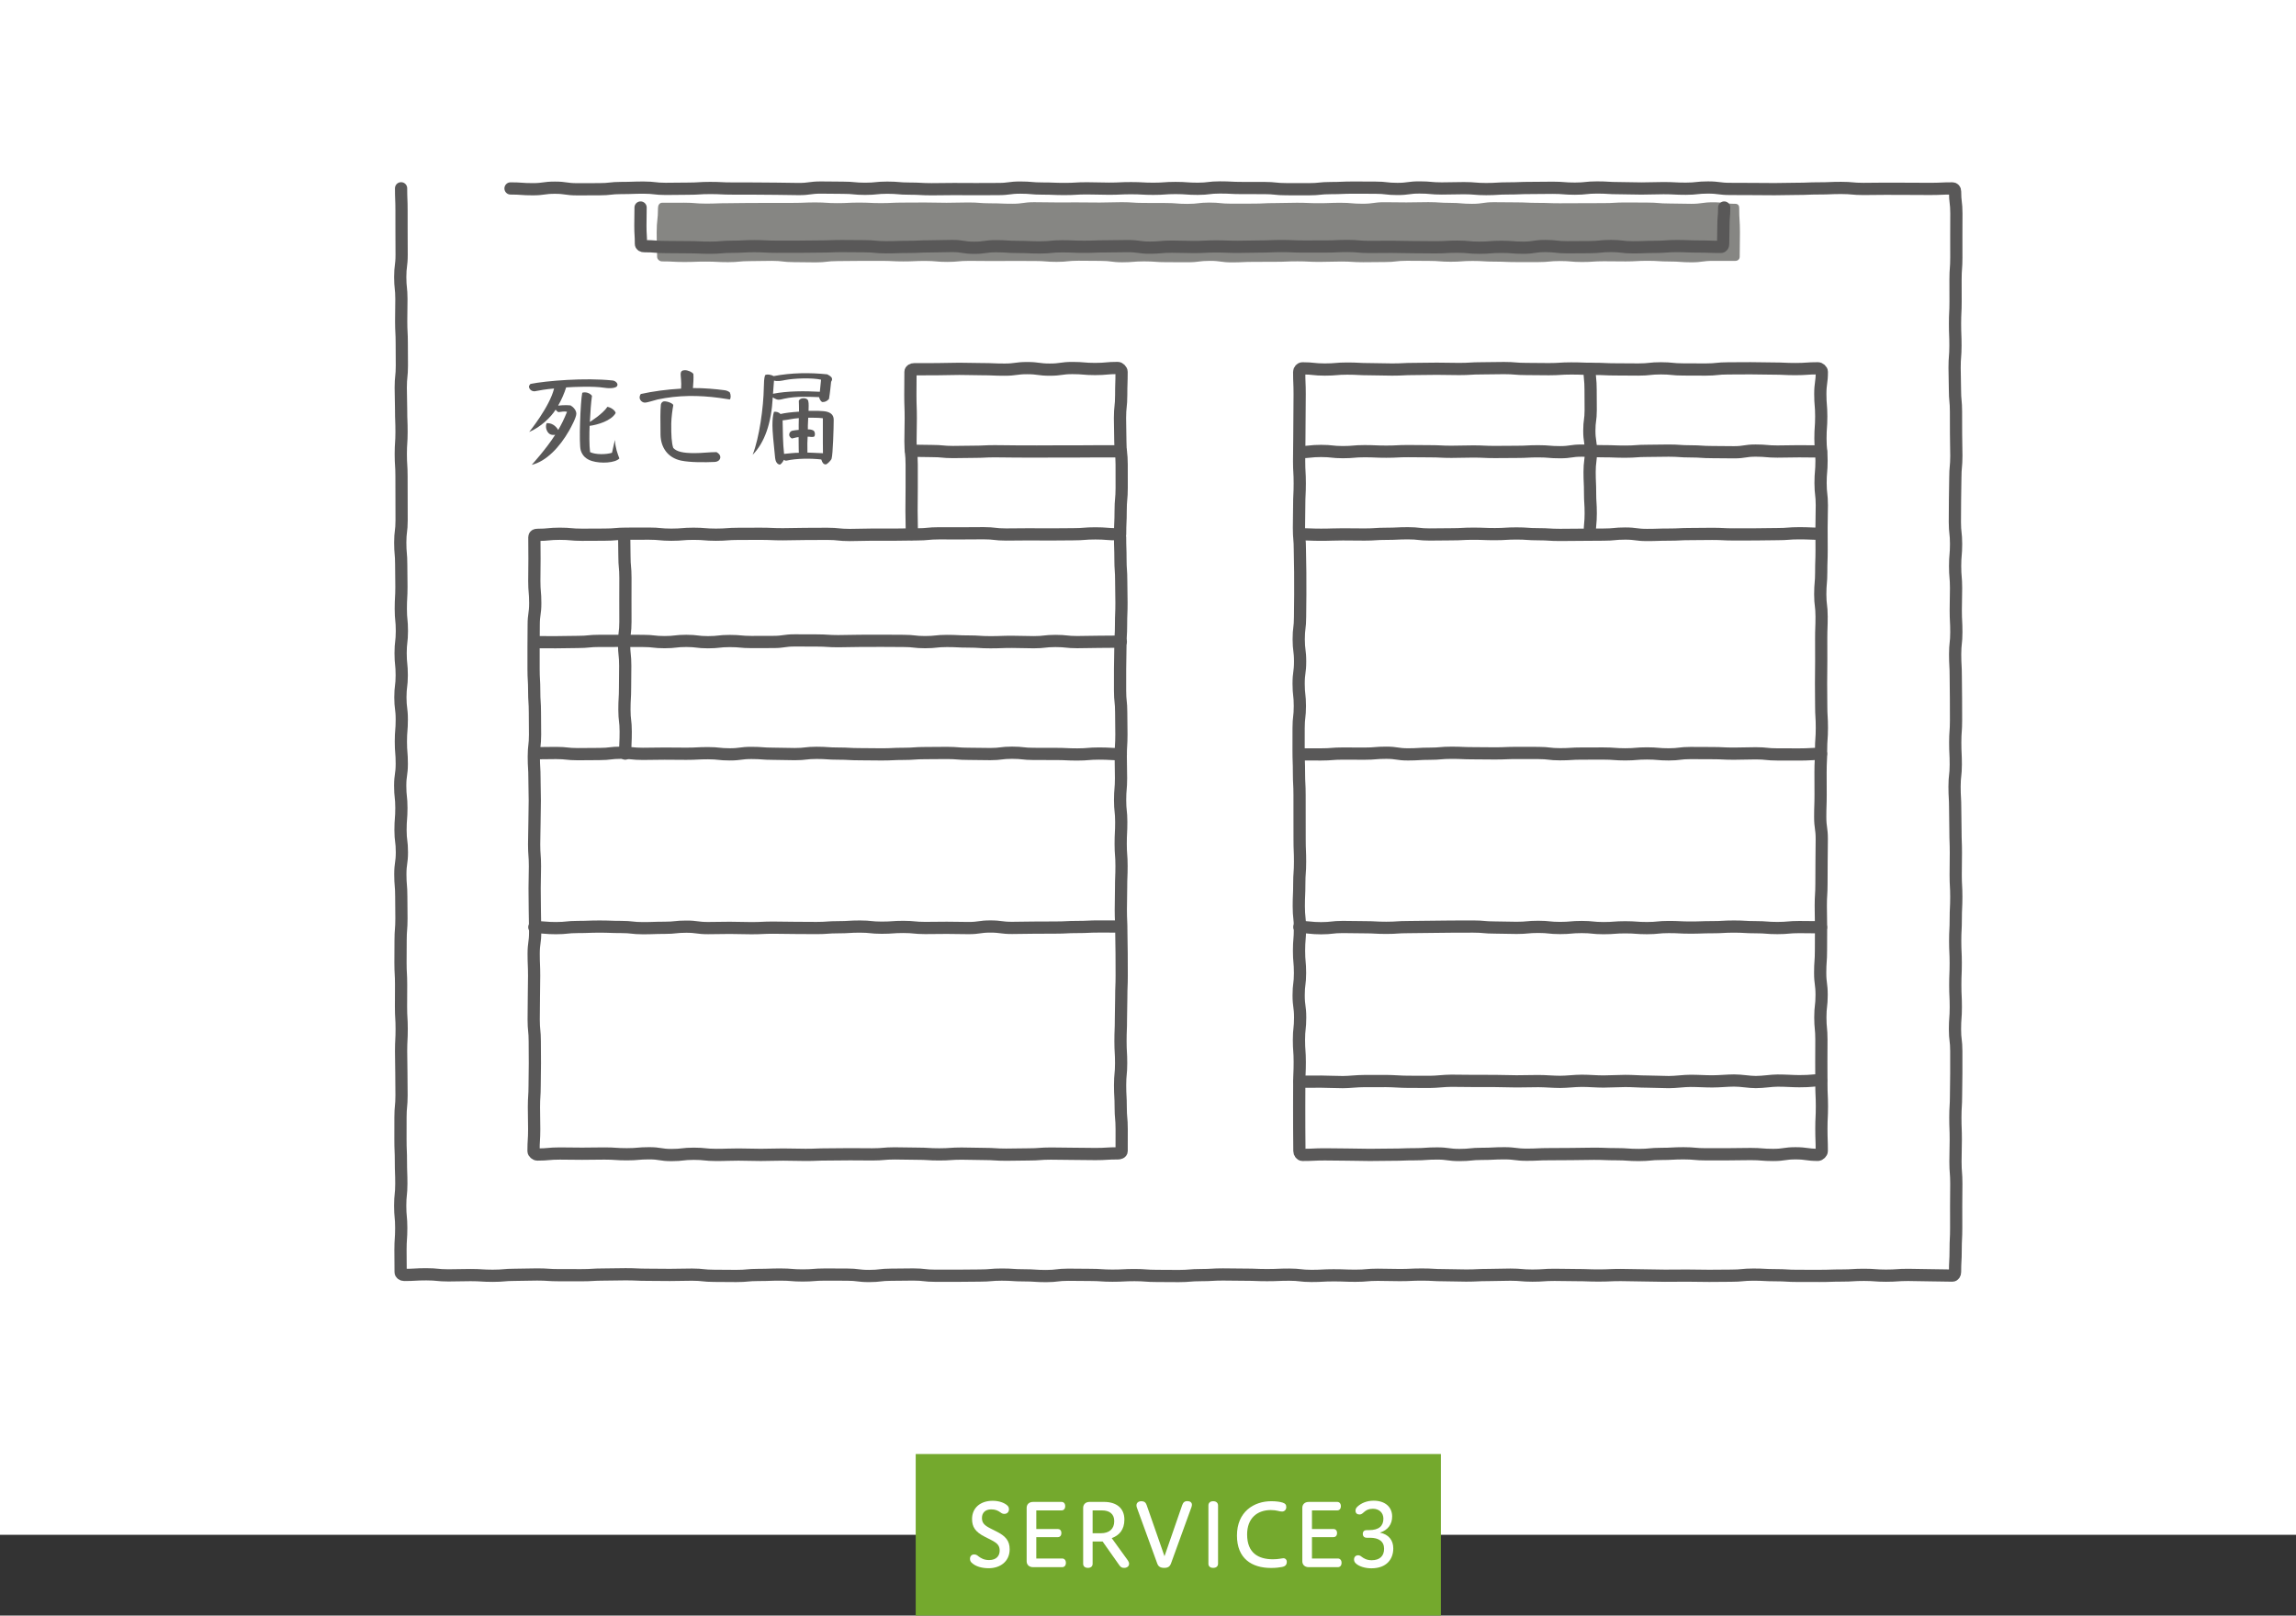
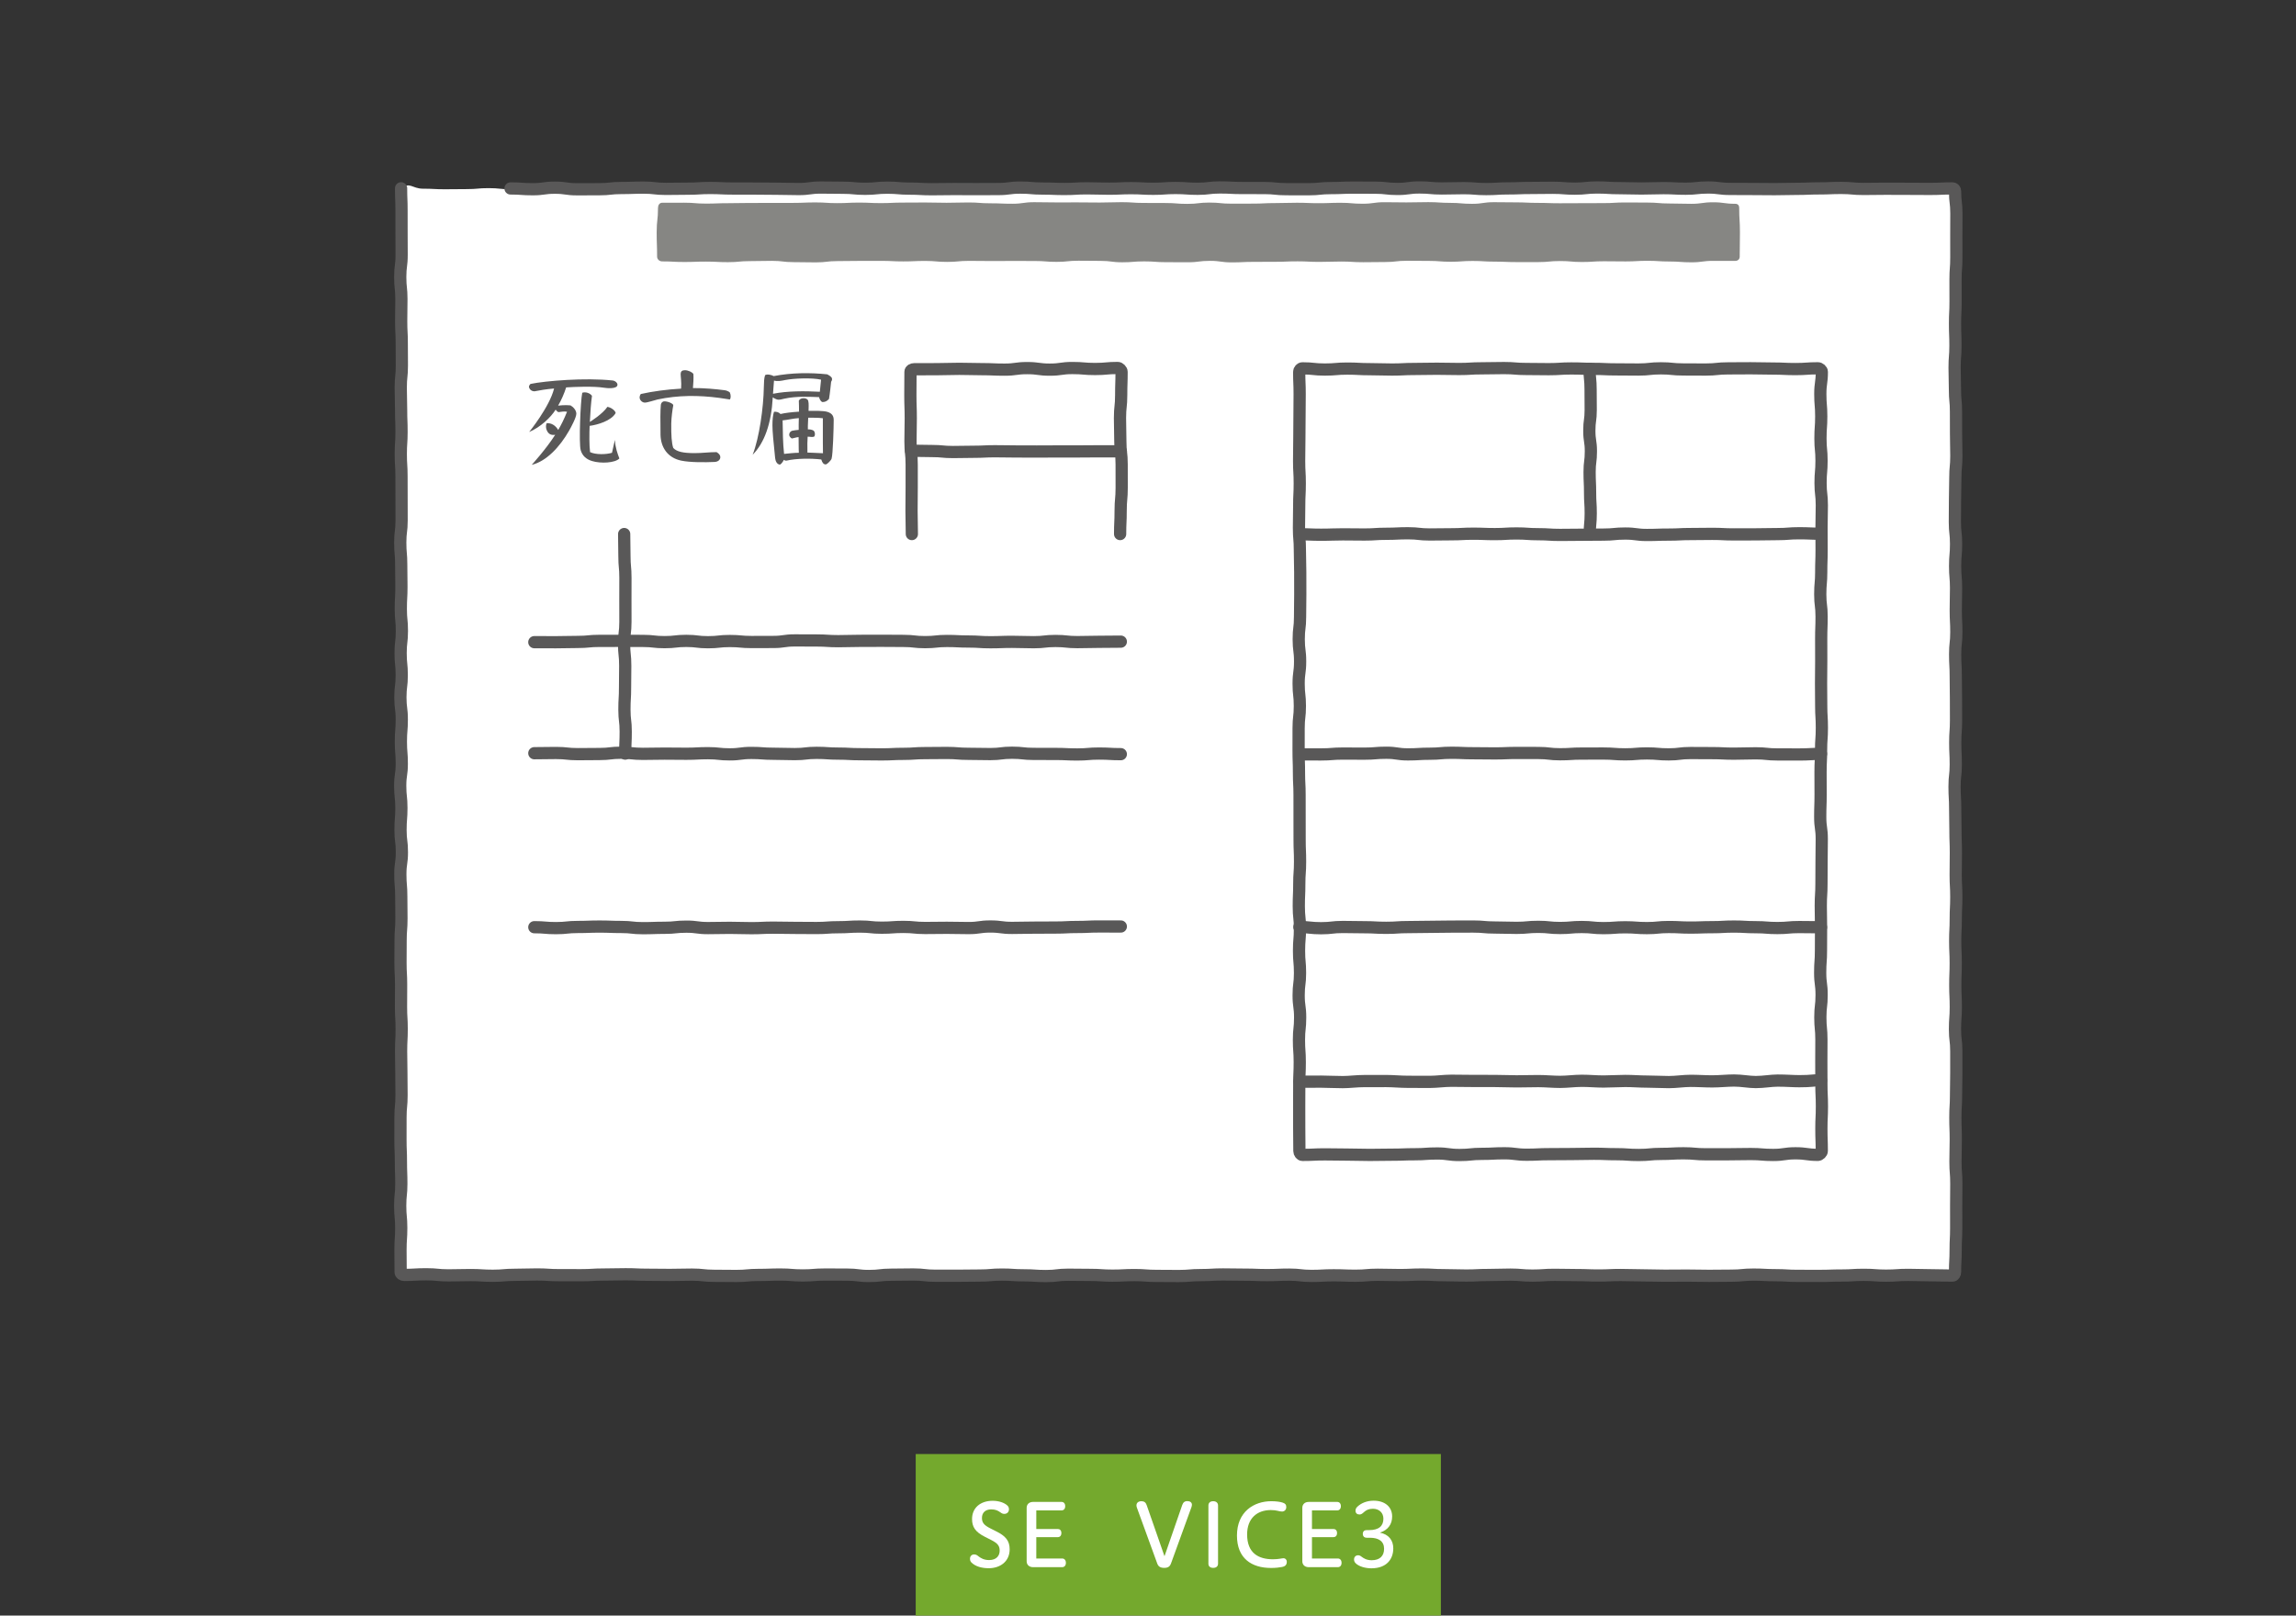
<svg xmlns="http://www.w3.org/2000/svg" version="1.1" id="_レイヤー_2" x="0px" y="0px" viewBox="0 0 341 240" style="enable-background:new 0 0 341 240;" xml:space="preserve">
  <rect x="0" y="0" width="341" height="240" fill="#333333" stroke="none" />
  <style type="text/css">
	.st0{fill:#FFFFFF;}
	.st1{fill:none;}
	.st2{fill:#74A92D;}
	.st3{fill:#868683;}
	.st4{fill:none;stroke:#595858;stroke-width:1.816;stroke-linecap:round;stroke-linejoin:round;}
	.st5{fill:#595858;}
</style>
  <g id="_レイヤー_1-2">
-     <rect y="0" class="st0" width="341" height="228" />
    <rect y="0" class="st1" width="341" height="228" />
    <g>
      <rect x="136" y="216" class="st2" width="78" height="24" />
      <g>
        <path class="st0" d="M147.928,227.473c1.406,0.696,2.025,1.393,2.025,2.682c0,1.831-1.432,2.811-3.107,2.811     c-0.993,0-1.935-0.244-2.527-0.812c-0.116-0.104-0.258-0.271-0.258-0.581c0-0.412,0.258-0.657,0.631-0.657     c0.297,0,0.478,0.155,0.684,0.322c0.297,0.22,0.761,0.516,1.521,0.516c1.16,0,1.573-0.709,1.573-1.393     c0-0.734-0.296-1.096-1.302-1.611l-0.891-0.451c-1.457-0.735-1.908-1.496-1.908-2.644c0-1.65,1.225-2.707,3.068-2.707     c0.93,0,1.741,0.296,2.167,0.696c0.181,0.167,0.245,0.335,0.245,0.58c0,0.348-0.245,0.67-0.684,0.67     c-0.245,0-0.387-0.077-0.594-0.231c-0.398-0.284-0.76-0.438-1.366-0.438c-0.864,0-1.366,0.503-1.366,1.264     c0,0.657,0.244,1.057,1.25,1.56l0.838,0.426L147.928,227.473z" />
        <path class="st0" d="M157.738,231.521c0.322,0,0.568,0.219,0.568,0.645s-0.246,0.645-0.568,0.645h-4.293     c-0.645,0-0.967-0.399-0.967-0.877v-7.942c0-0.477,0.322-0.877,0.967-0.877h4.203c0.322,0,0.555,0.22,0.555,0.632     s-0.232,0.632-0.555,0.632h-3.739v2.76h3.198c0.297,0,0.528,0.206,0.528,0.605s-0.231,0.606-0.528,0.606h-3.198v3.172h3.829     V231.521z" />
-         <path class="st0" d="M162.275,232.308c0,0.349-0.232,0.606-0.696,0.606s-0.709-0.258-0.709-0.606v-8.316     c0-0.477,0.335-0.877,0.954-0.877h2.127c1.857,0,3.043,0.916,3.043,2.631c0,1.495-0.773,2.359-1.882,2.746l2.386,3.301     c0.129,0.181,0.193,0.348,0.193,0.516c0,0.349-0.284,0.606-0.723,0.606c-0.348,0-0.516-0.078-0.787-0.478l-2.424-3.442h-1.482     L162.275,232.308L162.275,232.308z M163.5,227.77c1.225,0,1.986-0.619,1.986-1.793c0-1.07-0.696-1.599-1.818-1.599h-1.393v3.392     H163.5z" />
        <path class="st0" d="M175.58,223.592c0.142-0.4,0.348-0.594,0.761-0.594c0.36,0,0.683,0.155,0.683,0.542     c0,0.09-0.025,0.206-0.064,0.335l-3.029,8.343c-0.181,0.528-0.49,0.696-1.019,0.696c-0.619,0-0.89-0.232-1.044-0.658l-3.018-8.29     c-0.052-0.129-0.064-0.245-0.064-0.336c0-0.387,0.297-0.618,0.734-0.618c0.4,0,0.645,0.18,0.773,0.554l2.656,7.62L175.58,223.592     L175.58,223.592z" />
        <path class="st0" d="M180.903,232.295c0,0.361-0.245,0.619-0.722,0.619s-0.709-0.258-0.709-0.619v-8.651     c0-0.361,0.231-0.632,0.709-0.632s0.722,0.271,0.722,0.632V232.295z" />
        <path class="st0" d="M190.495,223.218c0.399,0.129,0.542,0.31,0.542,0.67c0,0.388-0.271,0.658-0.633,0.658     c-0.438,0-0.76-0.22-1.662-0.22c-2.051,0-3.521,1.238-3.521,3.623c0,2.785,1.702,3.688,3.843,3.688     c0.851,0,1.314-0.155,1.572-0.155s0.477,0.206,0.477,0.528c0,0.452-0.231,0.684-0.721,0.774     c-0.413,0.077-0.891,0.142-1.625,0.142c-2.85,0-5.055-1.393-5.055-4.81c0-3.52,2.488-5.105,5.105-5.105     C189.501,223.011,190.159,223.101,190.495,223.218L190.495,223.218z" />
        <path class="st0" d="M198.681,231.521c0.322,0,0.567,0.219,0.567,0.645s-0.245,0.645-0.567,0.645h-4.294     c-0.645,0-0.967-0.399-0.967-0.877v-7.942c0-0.477,0.322-0.877,0.967-0.877h4.203c0.322,0,0.555,0.22,0.555,0.632     s-0.232,0.632-0.555,0.632h-3.738v2.76h3.197c0.297,0,0.529,0.206,0.529,0.605s-0.232,0.606-0.529,0.606h-3.197v3.172h3.829     L198.681,231.521z" />
        <path class="st0" d="M203.334,227.305c1.469,0,2.127-0.618,2.127-1.702c0-0.876-0.632-1.47-1.561-1.47     c-0.631,0-0.992,0.207-1.302,0.478c-0.22,0.193-0.387,0.374-0.684,0.374c-0.349,0-0.593-0.193-0.593-0.567     c0-0.245,0.09-0.426,0.322-0.632c0.516-0.478,1.341-0.852,2.372-0.852c1.689,0,2.747,0.929,2.747,2.347     c0,1.109-0.58,2.012-1.818,2.398c1.289,0.258,1.985,1.109,1.985,2.347c0,1.561-0.967,2.953-3.249,2.953     c-0.928,0-1.883-0.284-2.347-0.761c-0.129-0.129-0.231-0.297-0.231-0.555c0-0.399,0.283-0.619,0.592-0.619     c0.193,0,0.323,0.052,0.517,0.206c0.296,0.232,0.761,0.529,1.509,0.529c1.211,0,1.844-0.632,1.844-1.702     c0-1.122-0.812-1.638-2.102-1.638h-0.504c-0.283,0-0.554-0.181-0.554-0.567c0-0.399,0.245-0.567,0.567-0.567h0.361     L203.334,227.305z" />
      </g>
    </g>
    <g>
      <g>
        <path class="st0" d="M290.502,189.511c-1.14,1.159-1.701-0.104-3.326-0.104c-1.083,0-2.167-0.001-3.251-0.002     c-1.625,0-1.625,0.117-3.25,0.117s-1.625-0.183-3.25-0.183s-1.625,0.018-3.249,0.018s-1.625,0.18-3.25,0.18     s-1.625-0.128-3.25-0.128c-1.626,0-1.626,0.032-3.251,0.032s-1.625-0.033-3.251-0.033c-1.083,0-2.167,0.001-3.25,0.002     c-1.625,0-1.625,0.023-3.25,0.023s-1.625-0.092-3.25-0.092s-1.625,0.108-3.25,0.108s-1.625,0.024-3.251,0.024     c-1.625,0-1.625-0.143-3.25-0.143s-1.624,0.031-3.248,0.031s-1.623,0.2-3.247,0.2s-1.623,0.002-3.246,0.002     s-1.623-0.043-3.246-0.043s-1.623-0.147-3.246-0.147s-1.623,0.14-3.246,0.14c-1.624,0-1.624-0.129-3.248-0.129     s-1.625-0.029-3.25-0.029s-1.626,0.113-3.252,0.113s-1.625-0.024-3.251-0.024c-1.624,0-1.624,0.019-3.249,0.019     c-1.624,0-1.624,0.052-3.248,0.052c-1.624,0-1.624,0.042-3.248,0.042c-1.624,0-1.624-0.042-3.248-0.042     c-1.625,0-1.625-0.13-3.249-0.13c-1.626,0-1.626-0.08-3.252-0.08c-1.626,0-1.626,0.067-3.252,0.067     c-1.625,0-1.625,0.037-3.25,0.037s-1.625,0.039-3.249,0.039s-1.625-0.119-3.249-0.119c-1.625,0-1.625,0.042-3.25,0.042     s-1.626,0.149-3.253,0.149c-1.626,0-1.626,0.008-3.252,0.008c-1.625,0-1.625-0.044-3.25-0.044s-1.625-0.069-3.25-0.069     c-1.626,0-1.626,0.157-3.251,0.157c-1.627,0-1.627-0.145-3.254-0.145s-1.626,0.08-3.252,0.08s-1.625,0.029-3.251,0.029     s-1.626-0.041-3.252-0.041c-1.627,0-1.627-0.121-3.253-0.121s-1.626-0.022-3.252-0.022s-1.626,0.011-3.252,0.011     c-1.085,0-2.169,0-3.254,0c-1.626,0-1.626,0.134-3.252,0.134s-1.627,0.036-3.254,0.036c-1.626,0-1.626-0.076-3.253-0.076     s-1.627-0.017-3.254-0.017s-1.627-0.041-3.253-0.041s-1.624,0.151-3.248,0.151s-1.625-0.07-3.25-0.07s-1.627-0.178-3.254-0.178     s-1.625,0.081-3.25,0.081s-1.627,0.057-3.254,0.057c-1.626,0-1.626,0.014-3.252,0.014s-1.628,0.082-3.256,0.082     s-1.627,0.017-3.254,0.017c-1.628,0-1.628,0.007-3.255,0.007s-1.628,0.012-3.257,0.012s-1.628-0.037-3.257-0.037     s-1.626-0.127-3.253-0.127c-1.628,0-1.628,0.142-3.256,0.142s-1.628-0.191-3.257-0.191s-1.629,0.159-3.258,0.159     s-1.631-0.156-3.263-0.156s-2.166,1.286-3.315,0.127c-1.159-1.169,0.187-1.697,0.187-3.343s-0.189-1.647-0.189-3.295     s0.051-1.646,0.051-3.293s0.019-1.646,0.019-3.291s-0.031-1.645-0.031-3.29c0-1.645,0.01-1.645,0.01-3.29     c0-1.645-0.118-1.645-0.118-3.29c0-1.646,0.005-1.646,0.005-3.292c0-1.647,0.065-1.647,0.065-3.294s-0.002-1.647-0.002-3.294     s0.093-1.646,0.093-3.292s-0.171-1.646-0.171-3.291s0.171-1.646,0.171-3.292s0.002-1.646,0.002-3.293s-0.133-1.648-0.133-3.295     s-0.029-1.647-0.029-3.294c0-1.646,0.063-1.646,0.063-3.293s0.114-1.646,0.114-3.293s0.024-1.647,0.024-3.294     s-0.036-1.648-0.036-3.296c0-1.647-0.137-1.647-0.137-3.294s0.008-1.647,0.008-3.293c0-1.647-0.025-1.647-0.025-3.295     s0.187-1.648,0.187-3.296c0-1.647-0.043-1.647-0.043-3.294c0-1.647,0.015-1.647,0.015-3.295c0-1.648-0.179-1.648-0.179-3.296     s0.061-1.647,0.061-3.295s0.203-1.648,0.203-3.296c0-1.648-0.217-1.648-0.217-3.295c0-1.648,0.13-1.648,0.13-3.296     s0.04-1.648,0.04-3.296c0-1.645-0.03-1.645-0.03-3.291s0.01-1.646,0.01-3.293c0-1.648-0.174-1.648-0.174-3.297     s0.089-1.646,0.089-3.293c0-1.648-0.004-1.648-0.004-3.297s-0.088-1.647-0.088-3.295s0.005-1.649,0.005-3.298     s0.113-1.648,0.113-3.296c0-1.649-0.043-1.649-0.043-3.298s0.014-1.65,0.014-3.299s-0.055-1.65-0.055-3.299     c0-1.648,0.211-1.648,0.211-3.295c0-1.649-0.162-1.649-0.162-3.299s-0.064-1.65-0.064-3.299s0.192-1.65,0.192-3.3     c0-1.653-0.052-1.653-0.052-3.306s-1.118-2.04,0.041-3.218c1.14-1.159,1.537-0.04,3.163-0.04s1.625,0.085,3.251,0.085     s1.625-0.024,3.25-0.024s1.625-0.145,3.25-0.145s1.625,0.167,3.249,0.167s1.625-0.018,3.25-0.018s1.625,0.02,3.25,0.02     s1.626-0.041,3.251-0.041s1.625-0.14,3.251-0.14s1.625,0.169,3.25,0.169s1.625-0.181,3.25-0.181s1.625,0.032,3.25,0.032     s1.625,0.089,3.25,0.089s1.625-0.096,3.251-0.096s1.625,0.044,3.25,0.044s1.624-0.077,3.248-0.077s1.623,0.006,3.247,0.006     s1.623,0.026,3.246,0.026s1.623-0.024,3.246-0.024s1.623,0.131,3.246,0.131s1.623-0.106,3.246-0.106     c1.623,0,1.624,0.044,3.248,0.044s1.625-0.141,3.25-0.141s1.626,0.142,3.252,0.142s1.625,0.029,3.251,0.029     s1.624-0.046,3.249-0.046s1.624,0.079,3.248,0.079s1.624,0.017,3.248,0.017s1.624-0.024,3.248-0.024s1.625-0.137,3.249-0.137     s1.626,0.186,3.252,0.186s1.626-0.051,3.252-0.051s1.625,0.004,3.25,0.004s1.625,0.06,3.249,0.06s1.625-0.02,3.249-0.02     s1.625-0.145,3.25-0.145s1.626,0.017,3.253,0.017s1.626,0.053,3.252,0.053s1.625-0.027,3.25-0.027s1.625,0.011,3.25,0.011     s1.626,0.115,3.251,0.115s1.627-0.259,3.254-0.259s1.626,0.161,3.252,0.161s1.625-0.114,3.251-0.114s1.626,0.114,3.252,0.114     s1.627-0.092,3.253-0.092s1.626,0.148,3.252,0.148s1.626-0.01,3.252-0.01s1.627-0.06,3.254-0.06s1.626,0.014,3.252,0.014     s1.627-0.167,3.254-0.167s1.626,0.08,3.253,0.08s1.627,0.137,3.254,0.137s1.627-0.003,3.253-0.003s1.624-0.125,3.248-0.125     s1.625,0.175,3.25,0.175s1.627-0.216,3.254-0.216s1.625,0,3.25,0s1.627,0.072,3.254,0.072s1.626-0.087,3.252-0.087     c1.626,0,1.628,0.038,3.256,0.038s1.627,0.078,3.254,0.078s1.628,0.032,3.255,0.032s1.628-0.039,3.257-0.039     s1.628-0.028,3.257-0.028s1.626,0.079,3.253,0.079s1.628,0.01,3.256,0.01s1.628-0.074,3.257-0.074s1.629,0.026,3.258,0.026     s1.631-0.138,3.263-0.138s2.186-1.113,3.335,0.046c1.159,1.169,0.004,1.717,0.004,3.363s0.003,1.647,0.003,3.295     s-0.003,1.646-0.003,3.293s0.027,1.646,0.027,3.291s-0.143,1.645-0.143,3.29s-0.065,1.645-0.065,3.29s0.074,1.645,0.074,3.29     c0,1.646,0.144,1.646,0.144,3.292c0,1.647,0.008,1.647,0.008,3.294s0.01,1.647,0.01,3.294c0,1.646-0.139,1.646-0.139,3.292     c0,1.646-0.121,1.646-0.121,3.291s0.009,1.646,0.009,3.292s0.233,1.646,0.233,3.293s-0.031,1.648-0.031,3.295     s-0.014,1.647-0.014,3.294c0,1.646-0.056,1.646-0.056,3.293s-0.148,1.646-0.148,3.293s0.136,1.647,0.136,3.294     s-0.046,1.648-0.046,3.296s0.012,1.647,0.012,3.294s-0.073,1.647-0.073,3.293s-0.024,1.647-0.024,3.295     c0,1.648,0.039,1.648,0.039,3.296c0,1.647-0.018,1.647-0.018,3.294c0,1.647-0.021,1.647-0.021,3.295s0.104,1.648,0.104,3.296     s0.138,1.647,0.138,3.295c0,1.648-0.029,1.648-0.029,3.296s-0.156,1.648-0.156,3.295c0,1.648,0.204,1.648,0.204,3.296     s-0.154,1.648-0.154,3.296c0,1.645-0.088,1.645-0.088,3.291s0.158,1.646,0.158,3.293c0,1.648-0.138,1.648-0.138,3.297     s0.192,1.646,0.192,3.293s0.01,1.648,0.01,3.297c0,1.647-0.182,1.647-0.182,3.295s0.086,1.649,0.086,3.298     s-0.064,1.648-0.064,3.296s0.082,1.649,0.082,3.298s-0.094,1.65-0.094,3.299c0,1.65,0.167,1.65,0.167,3.299     s0.028,1.648,0.028,3.295c0,1.649-0.183,1.649-0.183,3.299s0.15,1.65,0.15,3.299s-0.211,1.65-0.211,3.3s-0.249,1.693,0.112,3.305     c0.394,1.76,1.233,2.201,0.074,3.379L290.502,189.511z" />
        <path class="st3" d="M257.696,38.757c-1.625,0-1.625-0.005-3.249-0.005s-1.626,0.215-3.252,0.215s-1.625-0.121-3.25-0.121     c-1.624,0-1.624-0.104-3.248-0.104s-1.624,0.092-3.247,0.092c-1.624,0-1.624-0.023-3.247-0.023c-1.624,0-1.624,0.11-3.248,0.11     c-1.624,0-1.624-0.144-3.249-0.144c-1.626,0-1.626,0.157-3.251,0.157s-1.626,0-3.252,0s-1.625-0.07-3.25-0.07     s-1.624-0.099-3.249-0.099c-1.624,0-1.624,0.117-3.249,0.117s-1.625-0.126-3.25-0.126c-1.626,0-1.626-0.018-3.252-0.018     c-1.626,0-1.626,0.186-3.251,0.186s-1.625,0.027-3.25,0.027s-1.625-0.101-3.25-0.101s-1.625,0.054-3.251,0.054     s-1.627-0.082-3.253-0.082s-1.626,0.067-3.251,0.067s-1.625,0.011-3.25,0.011s-1.626,0.076-3.252,0.076s-1.626-0.227-3.253-0.227     c-1.626,0-1.626,0.208-3.251,0.208s-1.626-0.01-3.252-0.01c-1.627,0-1.627-0.119-3.253-0.119s-1.626,0.133-3.252,0.133     s-1.627-0.208-3.253-0.208s-1.626-0.023-3.252-0.023s-1.627,0.169-3.253,0.169s-1.626-0.129-3.253-0.129     s-1.624-0.006-3.248-0.006c-1.625,0-1.625,0.01-3.25,0.01s-1.627-0.023-3.254-0.023c-1.625,0-1.625,0.154-3.25,0.154     s-1.627-0.145-3.254-0.145c-1.626,0-1.626,0.072-3.252,0.072c-1.628,0-1.628-0.081-3.255-0.081s-1.627,0.004-3.253,0.004     c-1.627,0-1.627,0.029-3.255,0.029s-1.628,0.19-3.256,0.19s-1.628-0.034-3.256-0.034s-1.626-0.192-3.252-0.192     s-1.628,0.039-3.256,0.039s-1.628,0.156-3.256,0.156s-1.629-0.085-3.257-0.085c-1.631,0-1.631,0.059-3.262,0.059     s-1.631-0.089-3.262-0.089c-0.405,0-0.754-0.307-0.754-0.712c0-1.807-0.063-1.807-0.063-3.614s0.197-1.807,0.197-3.614     c0-0.405,0.215-0.772,0.62-0.772c1.625,0,1.625-0.006,3.249-0.006s1.626,0.134,3.252,0.134s1.625-0.06,3.25-0.06     s1.624-0.035,3.248-0.035s1.624-0.005,3.247-0.005s1.624-0.006,3.247-0.006s1.624-0.069,3.248-0.069s1.624,0.106,3.249,0.106     s1.626-0.08,3.251-0.08c1.625,0,1.626,0.076,3.252,0.076s1.625-0.077,3.25-0.077s1.624-0.015,3.249-0.015     s1.624,0.042,3.249,0.042s1.625-0.047,3.25-0.047s1.626,0.125,3.252,0.125s1.626,0.066,3.251,0.066s1.625-0.23,3.25-0.23     s1.625,0.032,3.25,0.032s1.625-0.003,3.251-0.003s1.627,0.022,3.253,0.022s1.626-0.054,3.251-0.054s1.625,0.113,3.25,0.113     s1.626,0.011,3.252,0.011s1.626,0.129,3.253,0.129s1.626-0.194,3.251-0.194s1.626,0.163,3.252,0.163s1.627-0.008,3.253-0.008     s1.626-0.08,3.252-0.08s1.627-0.049,3.253-0.049s1.626,0.066,3.252,0.066s1.627-0.061,3.253-0.061s1.626,0.141,3.253,0.141     s1.624-0.226,3.248-0.226s1.625,0.029,3.25,0.029s1.627-0.04,3.254-0.04s1.625,0.108,3.25,0.108s1.627,0.141,3.254,0.141     s1.626-0.242,3.252-0.242s1.628,0.025,3.255,0.025s1.627,0.077,3.253,0.077s1.627,0.057,3.255,0.057s1.628-0.012,3.256-0.012     s1.628-0.01,3.256-0.01s1.626-0.097,3.252-0.097s1.628,0.016,3.256,0.016s1.628,0.138,3.256,0.138s1.629,0.047,3.257,0.047     s1.631-0.227,3.262-0.227c1.631,0,1.631,0.224,3.262,0.224c0.405,0,0.607,0.212,0.607,0.617c0,1.807,0.111,1.807,0.111,3.614     s-0.034,1.807-0.034,3.614C258.38,38.521,258.101,38.757,257.696,38.757L257.696,38.757z" />
-         <path class="st4" d="M166.01,171.335c-1.657,0-1.657,0.103-3.314,0.103s-1.656-0.033-3.313-0.033s-1.657-0.037-3.313-0.037     s-1.657,0.124-3.315,0.124s-1.657,0.04-3.313,0.04c-1.657,0-1.657-0.107-3.315-0.107c-1.657,0-1.657-0.053-3.314-0.053     s-1.657,0.115-3.315,0.115c-1.657,0-1.657-0.101-3.314-0.101c-1.654,0-1.654-0.044-3.309-0.044s-1.656,0.145-3.311,0.145     c-1.658,0-1.658-0.019-3.315-0.019s-1.656,0.028-3.311,0.028s-1.658,0.064-3.315,0.064s-1.657-0.046-3.313-0.046     s-1.658,0.05-3.316,0.05s-1.657-0.051-3.314-0.051c-1.658,0-1.658,0.055-3.316,0.055s-1.659-0.172-3.318-0.172     c-1.659,0-1.659,0.19-3.318,0.19c-1.657,0-1.657-0.261-3.314-0.261s-1.659,0.145-3.317,0.145s-1.659-0.112-3.318-0.112     c-1.659,0-1.659,0.031-3.319,0.031s-1.662-0.03-3.324-0.03s-1.662,0.15-3.324,0.15c-0.251,0-0.573-0.26-0.573-0.511     c0-1.627,0.1-1.627,0.1-3.254s-0.038-1.628-0.038-3.255s0.103-1.628,0.103-3.256s0.037-1.627,0.037-3.255     s-0.017-1.628-0.017-3.256s-0.16-1.628-0.16-3.257c0-1.628,0.028-1.628,0.028-3.255s0.037-1.628,0.037-3.257     c0-1.628-0.068-1.628-0.068-3.256s0.222-1.628,0.222-3.257s-0.051-1.628-0.051-3.257s-0.029-1.626-0.029-3.251     s0.047-1.627,0.047-3.253c0-1.629-0.12-1.629-0.12-3.257s0.052-1.627,0.052-3.254s0.045-1.629,0.045-3.257     s-0.048-1.628-0.048-3.256s-0.097-1.629-0.097-3.259s0.184-1.628,0.184-3.257c0-1.629-0.022-1.629-0.022-3.258     s-0.104-1.63-0.104-3.26c0-1.63-0.095-1.63-0.095-3.26s0-1.628,0-3.256s0.022-1.63,0.022-3.26s0.229-1.63,0.229-3.26     s-0.141-1.63-0.141-3.261c0-1.633,0.027-1.633,0.027-3.266s-0.018-1.633-0.018-3.266c0-0.251,0.199-0.339,0.449-0.339     c1.657,0,1.657-0.164,3.314-0.164s1.656,0.148,3.313,0.148s1.657-0.015,3.313-0.015s1.657-0.143,3.315-0.143     s1.657-0.009,3.313-0.009s1.657,0.159,3.315,0.159s1.657-0.138,3.314-0.138s1.657,0.137,3.315,0.137s1.657-0.124,3.314-0.124     s1.654-0.01,3.309-0.01s1.656,0.07,3.311,0.07s1.658-0.047,3.315-0.047s1.656-0.015,3.311-0.015s1.658,0.172,3.315,0.172     s1.657-0.054,3.313-0.054s1.658,0.002,3.316,0.002s1.657-0.04,3.314-0.04s1.658-0.157,3.316-0.157s1.659,0.005,3.318,0.005     s1.659-0.018,3.318-0.018s1.657,0.188,3.314,0.188s1.659-0.025,3.317-0.025s1.659,0.013,3.318,0.013s1.659-0.024,3.319-0.024     s1.662-0.13,3.324-0.13s1.662,0.132,3.324,0.132c0.251,0,0.342,0.176,0.342,0.427c0,1.627,0.056,1.627,0.056,3.254     s0.111,1.628,0.111,3.255s0.04,1.628,0.04,3.256c0,1.627-0.064,1.627-0.064,3.255s-0.095,1.628-0.095,3.256     s-0.049,1.628-0.049,3.257s-0.002,1.628-0.002,3.255c0,1.628,0.168,1.628,0.168,3.257c0,1.628,0.032,1.628,0.032,3.256     s-0.098,1.628-0.098,3.257s0.042,1.628,0.042,3.257s-0.138,1.626-0.138,3.251s0.17,1.627,0.17,3.253     c0,1.629-0.082,1.629-0.082,3.257c0,1.627,0.123,1.627,0.123,3.254s-0.063,1.629-0.063,3.257s-0.041,1.628-0.041,3.256     c0,1.629,0.073,1.629,0.073,3.259s0.046,1.628,0.046,3.257s0.01,1.629,0.01,3.258s-0.064,1.63-0.064,3.26s-0.05,1.63-0.05,3.26     c0,1.628-0.063,1.628-0.063,3.256s0.094,1.63,0.094,3.26c0,1.63-0.154,1.63-0.154,3.26s0.09,1.63,0.09,3.261     c0,1.633,0.144,1.633,0.144,3.266c0,1.089-0.001,2.177-0.004,3.266c0,0.251-0.326,0.341-0.577,0.341L166.01,171.335z" />
        <path class="st4" d="M270,171.558c-1.664,0-1.664-0.23-3.328-0.23c-1.663,0-1.663,0.243-3.326,0.243     c-1.664,0-1.664-0.135-3.328-0.135s-1.664,0.035-3.327,0.035c-1.664,0-1.664,0.004-3.328,0.004s-1.664-0.148-3.328-0.148     s-1.661,0.09-3.322,0.09s-1.662,0.16-3.325,0.16s-1.664-0.117-3.328-0.117c-1.662,0-1.662-0.064-3.325-0.064     c-1.664,0-1.664,0.042-3.329,0.042c-1.663,0-1.663,0.019-3.327,0.019s-1.665,0.08-3.33,0.08s-1.664-0.211-3.328-0.211     s-1.665,0.084-3.329,0.084s-1.665,0.169-3.331,0.169c-1.665,0-1.665-0.226-3.331-0.226s-1.664,0.116-3.327,0.116     s-1.665,0.063-3.331,0.063s-1.666,0.033-3.331,0.033s-1.666-0.047-3.332-0.047s-1.669-0.033-3.337-0.033     c-1.669,0-1.669,0.079-3.337,0.079c-0.251,0-0.45-0.32-0.45-0.57c0-1.653-0.025-1.653-0.025-3.306s-0.006-1.653-0.006-3.306     c0-1.652,0.01-1.652,0.01-3.304s0.073-1.652,0.073-3.304s-0.117-1.653-0.117-3.305s0.177-1.654,0.177-3.308     c0-1.653-0.222-1.653-0.222-3.305s0.203-1.652,0.203-3.305s-0.147-1.653-0.147-3.306s0.136-1.654,0.136-3.307     s-0.171-1.653-0.171-3.305s0.072-1.653,0.072-3.306c0-1.654,0.116-1.654,0.116-3.307s-0.067-1.653-0.067-3.306     s-0.004-1.654-0.004-3.308s-0.003-1.653-0.003-3.307s-0.086-1.654-0.086-3.307c0-1.654-0.058-1.654-0.058-3.307     c0-1.101,0.001-2.201,0.004-3.302c0-1.652,0.186-1.652,0.186-3.304c0-1.654-0.183-1.654-0.183-3.308s0.219-1.652,0.219-3.304     s-0.206-1.654-0.206-3.308c0-1.653,0.199-1.653,0.199-3.306c0-1.655,0.031-1.655,0.031-3.309s-0.005-1.654-0.005-3.307     s-0.054-1.654-0.054-3.309s-0.136-1.655-0.136-3.31s0.037-1.655,0.037-3.31s0.081-1.653,0.081-3.306     c0-1.655-0.094-1.655-0.094-3.31s0.033-1.655,0.033-3.311s0.023-1.656,0.023-3.311s0.023-1.658,0.023-3.317     s-0.068-1.658-0.068-3.317c0-0.251,0.229-0.516,0.48-0.516c1.664,0,1.664,0.177,3.328,0.177s1.663-0.142,3.326-0.142     s1.664,0.089,3.328,0.089s1.664,0.053,3.327,0.053s1.664-0.083,3.328-0.083s1.664-0.035,3.328-0.035s1.661,0.038,3.322,0.038     s1.662-0.1,3.325-0.1s1.664-0.038,3.328-0.038s1.662,0.136,3.325,0.136s1.664,0.027,3.329,0.027s1.663-0.106,3.327-0.106     s1.665,0.063,3.33,0.063s1.664,0.076,3.328,0.076s1.665,0.02,3.329,0.02s1.665-0.178,3.331-0.178s1.665,0.167,3.331,0.167     s1.664,0.013,3.327,0.013s1.665-0.172,3.331-0.172s1.666-0.016,3.331-0.016s1.666,0.042,3.332,0.042s1.669,0.078,3.337,0.078     s1.669-0.115,3.337-0.115c0.251,0,0.577,0.268,0.577,0.519c0,1.653-0.226,1.653-0.226,3.306s0.138,1.653,0.138,3.306     s-0.116,1.652-0.116,3.304s0.158,1.652,0.158,3.304c0,1.653-0.143,1.653-0.143,3.305s0.188,1.654,0.188,3.308     s-0.045,1.653-0.045,3.305s0.011,1.652,0.011,3.305s-0.057,1.653-0.057,3.306s-0.143,1.654-0.143,3.307s0.198,1.653,0.198,3.305     s-0.059,1.653-0.059,3.306s0.006,1.654,0.006,3.307s-0.026,1.653-0.026,3.306c0,1.654,0.022,1.654,0.022,3.308     c0,1.653,0.098,1.653,0.098,3.307s-0.117,1.654-0.117,3.307c0,1.654-0.08,1.654-0.08,3.307s0.009,1.651,0.009,3.302     s-0.056,1.652-0.056,3.304c0,1.654,0.229,1.654,0.229,3.308c0,1.652-0.03,1.652-0.03,3.304c0,1.654-0.016,1.654-0.016,3.308     c0,1.653-0.1,1.653-0.1,3.306c0,1.655,0.041,1.655,0.041,3.309s-0.013,1.654-0.013,3.307s-0.117,1.654-0.117,3.309     s0.213,1.655,0.213,3.31s-0.189,1.655-0.189,3.31s0.157,1.653,0.157,3.306c0,1.655-0.013,1.655-0.013,3.31     s0.011,1.655,0.011,3.311s0.078,1.656,0.078,3.311c0,1.658-0.079,1.658-0.079,3.317s0.058,1.658,0.058,3.317     c0,0.251-0.314,0.563-0.565,0.563L270,171.558z" />
        <path class="st4" d="M135.428,79.335c0-1.721-0.049-1.721-0.049-3.441s0.024-1.719,0.024-3.437s0-1.72,0-3.441     s-0.179-1.721-0.179-3.441c0-1.721,0.042-1.721,0.042-3.442c0-1.724-0.061-1.724-0.061-3.448s0.019-1.724,0.019-3.448     c0-0.251,0.283-0.386,0.534-0.386c1.679,0,1.679-0.008,3.359-0.008s1.68-0.052,3.36-0.052s1.68,0.048,3.36,0.048     s1.678,0.072,3.356,0.072s1.68-0.228,3.36-0.228s1.68,0.227,3.361,0.227s1.681-0.238,3.361-0.238s1.683,0.144,3.367,0.144     s1.683-0.152,3.367-0.152c0.251,0,0.567,0.323,0.567,0.573c0,1.721-0.057,1.721-0.057,3.441c0,1.719-0.179,1.719-0.179,3.437     c0,1.72,0.052,1.72,0.052,3.441c0,1.721,0.195,1.721,0.195,3.441c0,1.147,0.001,2.295,0.004,3.442     c0,1.724-0.154,1.724-0.154,3.448s-0.078,1.724-0.078,3.448" />
        <path class="st4" d="M135.304,66.958c1.556,0,1.556,0.045,3.113,0.045s1.557,0.147,3.114,0.147s1.558-0.036,3.115-0.036     s1.558-0.078,3.115-0.078s1.556,0.031,3.112,0.031s1.558,0.009,3.115,0.009s1.558-0.012,3.116-0.012s1.558-0.002,3.117-0.002     s1.561-0.019,3.122-0.019s1.561,0.007,3.122,0.007" />
        <path class="st4" d="M79.357,95.397c1.612,0,1.612,0.008,3.224,0.008s1.613-0.042,3.225-0.042s1.612-0.157,3.224-0.157     s1.612-0.002,3.224-0.002s1.613,0.008,3.226,0.008s1.612,0.181,3.224,0.181s1.613-0.185,3.226-0.185s1.612,0.197,3.225,0.197     s1.613-0.18,3.225-0.18s1.613,0.15,3.225,0.15s1.61-0.009,3.22-0.009s1.611-0.23,3.222-0.23s1.613,0.01,3.226,0.01     s1.611,0.104,3.222,0.104s1.613-0.048,3.226-0.048s1.612-0.009,3.224-0.009s1.614,0.018,3.227,0.018s1.613,0.181,3.225,0.181     s1.614-0.173,3.227-0.173s1.614,0.081,3.228,0.081s1.614,0.107,3.228,0.107s1.612-0.058,3.225-0.058s1.614,0.053,3.228,0.053     s1.614-0.183,3.229-0.183s1.615,0.17,3.23,0.17s1.617-0.045,3.235-0.045s1.617-0.025,3.235-0.025" />
        <path class="st4" d="M79.357,111.892c1.612,0,1.612-0.032,3.224-0.032s1.613,0.173,3.225,0.173s1.612-0.022,3.224-0.022     s1.612-0.191,3.224-0.191s1.613,0.168,3.226,0.168s1.612-0.035,3.224-0.035s1.613,0.021,3.226,0.021s1.612-0.085,3.225-0.085     s1.613,0.175,3.225,0.175s1.613-0.212,3.225-0.212s1.61,0.122,3.22,0.122s1.611,0.052,3.222,0.052s1.613-0.186,3.226-0.186     s1.611,0.112,3.222,0.112s1.613,0.089,3.226,0.089s1.612,0.027,3.224,0.027s1.614-0.079,3.227-0.079s1.613-0.113,3.225-0.113     s1.614-0.022,3.227-0.022s1.614,0.13,3.228,0.13s1.614,0.037,3.228,0.037s1.612-0.201,3.225-0.201s1.614,0.176,3.228,0.176     s1.614,0.006,3.229,0.006s1.615,0.078,3.23,0.078s1.617-0.136,3.235-0.136s1.617,0.09,3.235,0.09" />
        <path class="st4" d="M79.357,137.74c1.612,0,1.612,0.137,3.224,0.137s1.613-0.171,3.225-0.171s1.612-0.06,3.224-0.06     s1.612,0.059,3.224,0.059s1.613,0.18,3.226,0.18s1.612-0.057,3.224-0.057s1.613-0.17,3.226-0.17s1.612,0.213,3.225,0.213     s1.613-0.036,3.225-0.036s1.613,0.049,3.225,0.049s1.61-0.078,3.22-0.078s1.611,0.036,3.222,0.036s1.613,0.018,3.226,0.018     s1.611-0.118,3.222-0.118s1.613-0.099,3.226-0.099s1.612,0.168,3.224,0.168s1.614-0.115,3.227-0.115s1.613,0.159,3.225,0.159     s1.614-0.026,3.227-0.026s1.614,0.038,3.228,0.038s1.614-0.232,3.228-0.232s1.612,0.209,3.225,0.209s1.614-0.04,3.228-0.04     s1.614-0.014,3.229-0.014s1.615-0.083,3.23-0.083s1.617-0.076,3.235-0.076s1.617,0.006,3.235,0.006" />
        <path class="st4" d="M92.701,79.335c0,1.629,0.04,1.629,0.04,3.258s0.147,1.63,0.147,3.26s-0.007,1.631-0.007,3.261     s0.006,1.631,0.006,3.261s-0.197,1.629-0.197,3.257s0.17,1.63,0.17,3.261c0,1.631-0.027,1.631-0.027,3.261     s-0.093,1.631-0.093,3.262s0.191,1.634,0.191,3.267c0,1.634-0.073,1.634-0.073,3.267" />
-         <path class="st4" d="M192.981,67.164c1.613,0,1.613-0.173,3.226-0.173s1.614,0.176,3.227,0.176s1.613-0.14,3.226-0.14     s1.614,0.071,3.227,0.071s1.613-0.083,3.226-0.083s1.614,0.023,3.227,0.023s1.613,0.08,3.227,0.08s1.611-0.047,3.222-0.047     s1.612,0.075,3.224,0.075s1.614-0.02,3.228-0.02s1.612-0.083,3.224-0.083s1.614,0.135,3.228,0.135s1.613-0.237,3.226-0.237     s1.615,0.092,3.229,0.092s1.614,0.062,3.227,0.062s1.614-0.117,3.229-0.117s1.615-0.037,3.23-0.037s1.615,0.112,3.23,0.112     s1.613,0.108,3.226,0.108s1.615,0.027,3.23,0.027c1.615,0,1.615-0.25,3.23-0.25s1.616,0.142,3.231,0.142s1.618-0.04,3.236-0.04     s1.618,0.027,3.236,0.027" />
        <path class="st4" d="M192.981,79.37c1.613,0,1.613,0.065,3.226,0.065s1.614-0.055,3.227-0.055s1.613,0.023,3.226,0.023     s1.614-0.106,3.227-0.106s1.613-0.077,3.226-0.077s1.614,0.178,3.227,0.178s1.613-0.028,3.227-0.028s1.611-0.087,3.222-0.087     s1.612,0.062,3.224,0.062s1.614-0.098,3.228-0.098s1.612,0.113,3.224,0.113s1.614,0.104,3.228,0.104s1.613-0.025,3.226-0.025     s1.615-0.022,3.229-0.022s1.614-0.157,3.227-0.157s1.614,0.212,3.229,0.212s1.615-0.056,3.23-0.056s1.615-0.081,3.23-0.081     s1.613-0.026,3.226-0.026s1.615,0.08,3.23,0.08c1.615,0,1.615-0.008,3.23-0.008s1.616-0.038,3.231-0.038s1.618-0.124,3.236-0.124     s1.618,0.068,3.236,0.068" />
        <path class="st4" d="M192.981,112.068c1.613,0,1.613,0.005,3.226,0.005s1.614-0.127,3.227-0.127s1.613,0.012,3.226,0.012     s1.614-0.135,3.227-0.135s1.613,0.243,3.226,0.243s1.614-0.097,3.227-0.097s1.613-0.142,3.227-0.142s1.611,0.071,3.222,0.071     s1.612,0.024,3.224,0.024s1.614-0.067,3.228-0.067s1.612,0.006,3.224,0.006s1.614,0.187,3.228,0.187s1.613-0.101,3.226-0.101     s1.615-0.006,3.229-0.006s1.614,0.121,3.227,0.121s1.614-0.137,3.229-0.137s1.615,0.141,3.23,0.141s1.615-0.199,3.23-0.199     s1.613,0.014,3.226,0.014s1.615,0.079,3.23,0.079c1.615,0,1.615-0.051,3.23-0.051s1.616,0.165,3.231,0.165     s1.618,0.007,3.236,0.007s1.618-0.09,3.236-0.09" />
        <path class="st4" d="M192.981,137.72c1.613,0,1.613,0.171,3.226,0.171s1.614-0.184,3.227-0.184s1.613,0.036,3.226,0.036     s1.614,0.089,3.227,0.089s1.613-0.11,3.226-0.11s1.614-0.037,3.227-0.037s1.613-0.035,3.227-0.035s1.611-0.009,3.222-0.009     s1.612,0.144,3.224,0.144s1.614,0.053,3.228,0.053s1.612-0.15,3.224-0.15s1.614,0.169,3.228,0.169s1.613-0.146,3.226-0.146     s1.615,0.167,3.229,0.167s1.614-0.125,3.227-0.125s1.614,0.121,3.229,0.121s1.615-0.161,3.23-0.161s1.615,0.082,3.23,0.082     s1.613-0.058,3.226-0.058s1.615-0.092,3.23-0.092c1.615,0,1.615,0.093,3.23,0.093s1.616,0.127,3.231,0.127     s1.618-0.146,3.236-0.146s1.618,0.029,3.236,0.029" />
        <path class="st4" d="M192.976,160.694c0.337,0.019,1.475-0.024,3.23-0.012c0.915,0.006,1.998,0.064,3.227,0.069     c0.985,0.003,2.065-0.156,3.224-0.154c1.016,0.002,2.095-0.004,3.227-0.003c1.034,0.001,2.112,0.114,3.228,0.114     c1.044,0,2.122,0.009,3.228,0.01c1.05,0,2.125-0.168,3.221-0.168c1.057,0,2.132,0.029,3.224,0.029     c1.062,0,2.138,0.005,3.226,0.005c1.067,0,2.144,0.057,3.227,0.056c1.07,0,2.147-0.038,3.227-0.039     c1.074-0.001,2.152,0.116,3.23,0.115s2.156-0.156,3.231-0.158c1.081-0.001,2.16,0.108,3.231,0.106     c1.085-0.001,2.163-0.082,3.23-0.083c1.089-0.002,2.168,0.097,3.232,0.095c1.094-0.002,2.173,0.075,3.232,0.074     c1.1-0.002,2.178-0.182,3.231-0.184c1.107-0.002,2.186,0.081,3.231,0.079c1.118-0.002,2.196-0.127,3.23-0.129     c1.134-0.002,2.214,0.229,3.23,0.227c1.164-0.002,2.245-0.215,3.231-0.217c1.233-0.003,2.317,0.092,3.228,0.09     c2.054-0.005,1.612-0.129,3.224-0.133" />
        <path class="st4" d="M236.083,54.782c0,1.534,0.151,1.534,0.151,3.068s0.016,1.534,0.016,3.068s-0.204,1.532-0.204,3.064     s0.231,1.534,0.231,3.068c0,1.534-0.19,1.534-0.19,3.068c0,1.534,0.071,1.534,0.071,3.069s0.096,1.537,0.096,3.074     s-0.142,1.537-0.142,3.074" />
        <path class="st4" d="M75.823,27.993c1.647,0,1.647,0.117,3.293,0.117s1.647-0.228,3.294-0.228s1.647,0.235,3.294,0.235     s1.647-0.008,3.293-0.008s1.646-0.181,3.293-0.181s1.646-0.058,3.293-0.058s1.647,0.188,3.293,0.188s1.647-0.03,3.294-0.03     s1.647-0.103,3.293-0.103s1.646,0.08,3.291,0.08s1.645,0.006,3.29,0.006s1.644,0.026,3.289,0.026s1.644,0.046,3.289,0.046     s1.644-0.222,3.289-0.222s1.645,0.029,3.289,0.029s1.645,0.157,3.291,0.157c1.646,0,1.646-0.168,3.293-0.168     s1.648,0.141,3.295,0.141s1.647,0.091,3.293,0.091s1.646-0.03,3.292-0.03s1.645,0.013,3.291,0.013s1.645-0.012,3.29-0.012     s1.645-0.215,3.291-0.215s1.646,0.143,3.292,0.143s1.647,0.065,3.295,0.065s1.648-0.097,3.295-0.097s1.646,0.052,3.293,0.052     s1.646-0.076,3.292-0.076s1.646,0.091,3.292,0.091s1.647-0.118,3.293-0.118s1.648,0.117,3.296,0.117s1.647-0.199,3.295-0.199     s1.647,0.084,3.293,0.084s1.647,0.003,3.293,0.003s1.647,0.171,3.294,0.171s1.648,0.007,3.297,0.007s1.647-0.17,3.295-0.17     s1.647-0.071,3.294-0.071s1.648,0.01,3.295,0.01s1.648,0.188,3.296,0.188s1.647-0.221,3.295-0.221s1.648,0.149,3.295,0.149     s1.648-0.045,3.297-0.045s1.648,0.137,3.295,0.137s1.648-0.101,3.297-0.101s1.648-0.065,3.296-0.065s1.648-0.027,3.297-0.027     s1.648,0.129,3.296,0.129s1.646-0.173,3.291-0.173s1.647,0.1,3.293,0.1s1.649,0.051,3.297,0.051s1.647-0.054,3.293-0.054     s1.649,0.085,3.297,0.085s1.648-0.18,3.295-0.18s1.649,0.211,3.299,0.211c1.65,0,1.648,0.013,3.297,0.013     s1.649,0.021,3.298,0.021s1.65-0.044,3.3-0.044s1.65-0.068,3.3-0.068s1.648-0.068,3.296-0.068s1.65,0.149,3.299,0.149     s1.65-0.028,3.3-0.028s1.65,0.01,3.301,0.01s1.653,0.015,3.306,0.015s1.653-0.074,3.306-0.074c0.251,0,0.395,0.19,0.395,0.441     c0,1.637,0.194,1.637,0.194,3.274c0,1.638-0.011,1.638-0.011,3.276c0,1.091,0.001,2.183,0.003,3.274     c0,1.636-0.119,1.636-0.119,3.273s0.006,1.636,0.006,3.272s-0.08,1.636-0.08,3.271s0.063,1.636,0.063,3.272     s-0.127,1.637-0.127,3.273s0.054,1.638,0.054,3.276s0.153,1.638,0.153,3.276c0,1.637,0.008,1.637,0.008,3.274     s0.045,1.636,0.045,3.273s-0.15,1.636-0.15,3.273s-0.048,1.637-0.048,3.274s-0.021,1.638-0.021,3.277     c0,1.638,0.179,1.638,0.179,3.276s-0.142,1.637-0.142,3.274s0.139,1.637,0.139,3.274c0,1.638-0.043,1.638-0.043,3.275     s0.084,1.639,0.084,3.278s-0.176,1.638-0.176,3.275s0.09,1.637,0.09,3.275s0.033,1.638,0.033,3.276     c0,1.639,0.008,1.639,0.008,3.277s-0.117,1.638-0.117,3.276s0.079,1.638,0.079,3.276c0,1.639-0.181,1.639-0.181,3.278     s0.094,1.638,0.094,3.276s0.041,1.639,0.041,3.278s0.062,1.638,0.062,3.277c0,1.639-0.027,1.639-0.027,3.278     s0.089,1.639,0.089,3.277s-0.079,1.636-0.079,3.272s-0.083,1.637-0.083,3.274s0.078,1.639,0.078,3.278     c0,1.637-0.065,1.637-0.065,3.274c0,1.639,0.077,1.639,0.077,3.278c0,1.638-0.122,1.638-0.122,3.276     c0,1.64,0.194,1.64,0.194,3.279s0,1.639,0,3.277c0,1.64-0.039,1.64-0.039,3.279s-0.099,1.64-0.099,3.28s0.062,1.64,0.062,3.28     s-0.046,1.638-0.046,3.277c0,1.64,0.126,1.64,0.126,3.28s-0.023,1.64-0.023,3.281c0,1.094,0.001,2.188,0.004,3.282     c0,1.643-0.08,1.643-0.08,3.287s-0.09,1.643-0.09,3.287c0,0.251-0.145,0.516-0.396,0.516c-1.642,0-1.642-0.05-3.284-0.05     s-1.642-0.053-3.283-0.053c-1.642,0-1.642,0.113-3.283,0.113s-1.641-0.122-3.283-0.122s-1.642,0.101-3.283,0.101     s-1.642,0.056-3.284,0.056c-1.095,0-2.19-0.001-3.285-0.004c-1.642,0-1.642-0.099-3.284-0.099s-1.642-0.087-3.284-0.087     s-1.642,0.158-3.283,0.158s-1.642,0.024-3.283,0.024s-1.642-0.036-3.284-0.036s-1.642,0.017-3.284,0.017     s-1.642-0.051-3.284-0.051c-1.641,0-1.641-0.052-3.282-0.052s-1.64,0.072-3.28,0.072s-1.64-0.06-3.279-0.06     s-1.64-0.038-3.279-0.038c-1.64,0-1.64,0.113-3.279,0.113s-1.64-0.142-3.28-0.142s-1.641,0.054-3.281,0.054     c-1.642,0-1.642,0.08-3.283,0.08c-1.643,0-1.643-0.054-3.286-0.054s-1.642-0.093-3.284-0.093s-1.641,0.076-3.282,0.076     c-1.641,0-1.641-0.045-3.281-0.045s-1.64,0.144-3.281,0.144s-1.641-0.063-3.281-0.063s-1.641,0.09-3.283,0.09     s-1.643-0.189-3.285-0.189c-1.643,0-1.643,0.07-3.286,0.07c-1.642,0-1.642-0.065-3.283-0.065s-1.641-0.032-3.282-0.032     c-1.641,0-1.641,0.096-3.283,0.096s-1.642,0.138-3.284,0.138s-1.643-0.018-3.286-0.018s-1.643-0.123-3.285-0.123     s-1.642,0.085-3.284,0.085s-1.642-0.112-3.284-0.112s-1.642-0.026-3.285-0.026s-1.644,0.198-3.287,0.198     s-1.643-0.109-3.285-0.109s-1.642-0.109-3.284-0.109s-1.643,0.142-3.286,0.142s-1.643,0.028-3.287,0.028s-1.643,0-3.285,0     s-1.643-0.185-3.286-0.185s-1.644,0.032-3.287,0.032s-1.643,0.192-3.286,0.192s-1.644-0.205-3.287-0.205     c-1.643,0-1.643-0.009-3.286-0.009s-1.644,0.132-3.287,0.132c-1.643,0-1.643-0.134-3.287-0.134c-1.641,0-1.641,0.058-3.282,0.058     s-1.642,0.153-3.284,0.153c-1.644,0-1.644-0.022-3.288-0.022c-1.642,0-1.642-0.177-3.284-0.177s-1.644,0.043-3.288,0.043     c-1.643,0-1.643-0.024-3.286-0.024s-1.645-0.073-3.289-0.073s-1.644,0.041-3.287,0.041s-1.644,0.098-3.289,0.098     s-1.645-0.003-3.29-0.003c-1.645,0-1.645-0.106-3.29-0.106c-1.643,0-1.643,0.051-3.286,0.051s-1.645,0.143-3.29,0.143     s-1.645-0.104-3.29-0.104c-1.646,0-1.646,0.044-3.291,0.044s-1.648-0.161-3.297-0.161c-1.648,0-1.648,0.093-3.297,0.093     c-0.251,0-0.514-0.167-0.514-0.418c0-1.641-0.021-1.641-0.021-3.283s0.111-1.643,0.111-3.285s-0.154-1.642-0.154-3.284     c0-1.641,0.167-1.641,0.167-3.282c0-1.64-0.061-1.64-0.061-3.281s-0.067-1.64-0.067-3.281s0.004-1.641,0.004-3.281     c0-1.641,0.155-1.641,0.155-3.283s-0.025-1.642-0.025-3.285s-0.04-1.643-0.04-3.285s0.085-1.642,0.085-3.283     s-0.097-1.641-0.097-3.282c0-1.641,0.013-1.641,0.013-3.282c0-1.642-0.09-1.642-0.09-3.283c0-1.643,0.015-1.643,0.015-3.286     c0-1.643,0.126-1.643,0.126-3.285s-0.026-1.642-0.026-3.284s-0.138-1.642-0.138-3.283s0.231-1.642,0.231-3.285     s-0.204-1.644-0.204-3.287c0-1.642,0.129-1.642,0.129-3.285s-0.176-1.642-0.176-3.284s0.234-1.643,0.234-3.285     s-0.134-1.643-0.134-3.287c0-1.642,0.134-1.642,0.134-3.285s-0.206-1.643-0.206-3.286s0.2-1.643,0.2-3.287     c0-1.643-0.166-1.643-0.166-3.285c0-1.644,0.189-1.644,0.189-3.287s-0.161-1.643-0.161-3.286c0-1.643,0.091-1.643,0.091-3.287     s-0.031-1.643-0.031-3.287c0-1.641-0.142-1.641-0.142-3.281s0.2-1.642,0.2-3.284c0-1.644-0.007-1.644-0.007-3.287     c0-1.642-0.008-1.642-0.008-3.284s-0.105-1.644-0.105-3.287s0.109-1.643,0.109-3.286c0-1.644-0.062-1.644-0.062-3.289     c0-1.643-0.054-1.643-0.054-3.287s0.166-1.644,0.166-3.288s-0.017-1.645-0.017-3.29s-0.085-1.645-0.085-3.29     s0.033-1.643,0.033-3.286s-0.173-1.645-0.173-3.29s0.206-1.645,0.206-3.29s-0.013-1.645-0.013-3.291     c0-1.099-0.001-2.197-0.003-3.296c0-1.648-0.065-1.648-0.065-3.296" />
-         <path class="st4" d="M256.076,30.828c0,1.349-0.114,1.349-0.114,2.697c0,1.349-0.042,1.349-0.042,2.697     c0,0.251-0.095,0.457-0.346,0.457c-1.63,0-1.63-0.057-3.261-0.057s-1.632-0.068-3.263-0.068s-1.631,0.121-3.261,0.121     s-1.63,0.066-3.26,0.066s-1.629-0.195-3.259-0.195s-1.629,0.167-3.258,0.167s-1.629,0.019-3.259,0.019s-1.63-0.184-3.26-0.184     s-1.631,0.249-3.263,0.249s-1.631-0.127-3.263-0.127c-1.63,0-1.63,0.129-3.261,0.129c-1.63,0-1.63-0.153-3.26-0.153     s-1.63,0.093-3.26,0.093s-1.631-0.025-3.261-0.025c-1.632,0-1.632-0.047-3.264-0.047c-1.631,0-1.631,0.018-3.263,0.018     s-1.631-0.144-3.261-0.144c-1.631,0-1.631,0.077-3.261,0.077s-1.631,0.005-3.262,0.005s-1.632-0.072-3.265-0.072     s-1.631,0.07-3.262,0.07s-1.631,0.047-3.262,0.047s-1.632-0.06-3.263-0.06s-1.632,0.087-3.264,0.087     c-1.631,0-1.631-0.054-3.263-0.054s-1.632,0.147-3.263,0.147s-1.632-0.228-3.265-0.228c-1.632,0-1.632,0.038-3.263,0.038     c-1.632,0-1.632,0.063-3.265,0.063c-1.632,0-1.632-0.07-3.264-0.07s-1.632,0.165-3.264,0.165s-1.632-0.072-3.264-0.072     c-1.63,0-1.63-0.109-3.259-0.109c-1.631,0-1.631,0.231-3.261,0.231c-1.632,0-1.632-0.261-3.265-0.261     c-1.631,0-1.631,0.054-3.261,0.054c-1.633,0-1.633,0.079-3.265,0.079s-1.632,0.056-3.263,0.056s-1.633-0.156-3.266-0.156     s-1.632-0.022-3.264-0.022s-1.633,0.063-3.266,0.063c-1.634,0-1.634,0.032-3.267,0.032c-1.089,0-2.178,0-3.267,0.001     c-1.632,0-1.632-0.085-3.264-0.085s-1.634,0.091-3.267,0.091c-1.634,0-1.634,0.139-3.268,0.139s-1.634-0.07-3.269-0.07     s-1.637-0.026-3.274-0.026s-1.637-0.132-3.274-0.132c-0.251,0-0.479-0.098-0.479-0.348c0-1.349-0.08-1.349-0.08-2.697     c0-1.349,0.029-1.349,0.029-2.697" />
      </g>
      <g>
        <path class="st5" d="M89.713,57.6c-1.511-0.249-4.417-0.133-5.628-0.05c-0.266,0.863-0.73,1.926-1.195,2.706     c0,0,1.096-0.133,1.843-0.034c0.415,0.232,0.863,0.731,0.863,1.229c0,0.564-0.747,1.942-1.063,2.506     c-1.378,2.424-3.387,4.582-5.562,5.097c0,0,2.125-2.325,3.487-4.467c0,0-0.647,0.15-1.013-0.282     c-0.332-0.381-0.465-0.979-0.249-1.444c0.681-0.034,1.295,0.315,1.71,1.012c0.432-0.73,0.88-1.627,1.312-2.706     c-0.431-0.083-0.813,0-1.212,0.05c-0.216,0.034-0.482-0.364-0.482-0.364c-0.714,1.145-2.241,2.606-3.934,3.32     c0,0,3.038-3.735,3.702-6.458c-1.079,0.082-2.258,0.282-2.905,0.415c-0.382,0-0.714-0.216-0.814-0.598     c-0.066-0.249,0.216-0.498,0.216-0.498c2.275-0.465,8.135-0.946,12.17-0.514c0.382,0.033,0.747,0.332,0.747,0.631     c0,0.681-1.61,0.515-1.992,0.449L89.713,57.6z M87.937,68.491c-0.88-0.265-1.461-0.797-1.694-1.627     c-0.282-0.963-0.033-7.255,0.232-8.517c0.465-0.166,1.113,0.017,1.444,0.449c-0.149,1.162-0.232,2.241-0.315,3.885     c0,0,1.909-1.179,2.607-2.241c0.482,0.067,1.145,0.498,1.228,0.913c-0.647,1.163-2.706,1.76-3.868,1.91     c-0.05,1.129-0.066,2.906,0.067,3.902c0.83,0.398,2.391,0.365,3.254,0.099l0.431-1.91c0.083,1.245,0.382,1.976,0.664,2.757     C91.356,68.774,89.248,68.891,87.937,68.491L87.937,68.491z" />
        <path class="st5" d="M106.85,59.111c-3.105-0.415-6.127-0.415-9.181,0.232c-0.498,0.116-1.544,0.482-1.926,0.465     c-0.382-0.016-0.747-0.381-0.747-0.764c0-0.149,0.067-0.398,0.183-0.514c1.777-0.398,3.885-0.68,5.977-0.797     c0.083-0.946-0.083-1.893-0.067-2.208c0.016-0.349,0.216-0.531,0.631-0.531c0.465,0,1.095,0.282,1.262,0.564     c0.05,0.615-0.017,1.478-0.066,2.092c1.61-0.017,3.387,0.149,4.665,0.316c0.332,0.033,0.614,0.166,0.813,0.332     c0.166,0.381,0.166,0.847,0,1.046c-0.182-0.016-0.681-0.116-1.544-0.232L106.85,59.111z M106.136,68.624     c-1.428,0.066-3.636,0.083-4.981-0.2c-1.943-0.415-3.005-1.893-3.055-3.818c-0.033-2.175-0.033-3.652,0.05-4.483     c0.033-0.2,0.149-0.432,0.432-0.498c0.531-0.05,1.461,0.333,1.411,0.598c-0.116,0.581-0.282,1.793-0.299,2.69     c-0.016,1.71,0.05,2.906,0.299,3.636c0.531,0.565,1.494,0.764,3.171,0.764c1.112,0,2.158-0.149,3.254-0.149     c0.382,0.216,0.565,0.465,0.565,0.747C106.983,68.26,106.701,68.592,106.136,68.624L106.136,68.624z" />
        <path class="st5" d="M123.438,56.72c-0.066,0.598-0.166,1.66-0.315,2.54c-0.282,0.332-0.598,0.481-0.996,0.465     c-0.266-0.116-0.399-0.449-0.482-0.731c-1.228-0.033-3.32-0.183-5.163,0.232c-0.398,0.1-0.681,0.166-0.88,0.15     c-0.382-0.017-0.83-0.349-0.83-0.349c-0.216,3.885-1.212,6.724-2.989,8.533c0.996-2.54,1.611-7.056,1.66-9.995     c0.016-0.764,0.033-1.362,0.183-1.826c0.282-0.216,1.046-0.033,1.278,0.133c2.64-0.514,5.396-0.531,7.953-0.265     c0.266,0.149,0.681,0.349,0.714,0.647C123.587,56.453,123.554,56.536,123.438,56.72L123.438,56.72z M123.505,68.142     c-0.067,0.232-0.614,0.797-0.847,0.847c-0.316,0.017-0.531-0.216-0.681-0.731c-1.527-0.183-3.686-0.166-5.147,0.166     c-0.216,0.051-0.415-0.116-0.415-0.116s-0.216,0.515-0.581,0.714c-0.465-0.05-0.664-0.531-0.714-0.996     c-0.249-2.374-0.398-3.984-0.398-4.814c0-0.864,0.066-1.561,0.232-2.043c0.415-0.033,0.73,0.083,0.963,0.333     c0.714-0.167,1.694-0.283,2.756-0.349c0.016-0.515-0.033-1.329-0.033-1.628c0.133-0.249,0.365-0.365,0.714-0.365     c0.332,0,0.597,0.116,0.681,0.382c0.116,0.398,0.05,1.095,0.05,1.494c0.83,0,2.275-0.05,2.856,0.166     c0.581,0.199,0.88,0.547,0.88,1.179C123.821,63.51,123.705,67.528,123.505,68.142L123.505,68.142z M121.944,56.404     c-1.328-0.316-4.067-0.2-5.329,0.05c-0.548,0.116-1.129,0.232-1.66,0.083c-0.033,0.598-0.083,1.212-0.149,1.959     c2.175-0.432,4.715-0.415,6.956-0.299L121.944,56.404L121.944,56.404z M116.233,62.448c0.033,1.66,0.033,3.337,0.216,4.98     c0.73-0.067,1.461-0.166,2.192-0.166c-0.017-0.05-0.017-0.813-0.033-2.325c-0.282,0-0.797,0.183-1.013,0.2     c-0.266-0.166-0.382-0.349-0.382-0.564c0-0.232,0.149-0.498,0.432-0.582c0.249-0.066,0.681-0.099,0.979-0.132     c-0.016-0.432,0-0.996,0.017-1.744C117.744,62.165,117.03,62.381,116.233,62.448z M122.21,62.132     c-0.664-0.099-1.66-0.066-2.175-0.083c-0.05,1.013-0.067,1.578-0.05,1.744c0.349-0.017,0.565,0.033,0.83,0.166     c0.249,0.2,0.266,0.598,0.149,0.863c-0.315,0.2-0.681,0.017-1.013,0.051c-0.033,0.564-0.066,1.311-0.033,2.357     c0.481,0,1.262,0.066,2.307,0.099C122.209,67.013,122.209,65.287,122.21,62.132L122.21,62.132z" />
      </g>
    </g>
  </g>
</svg>